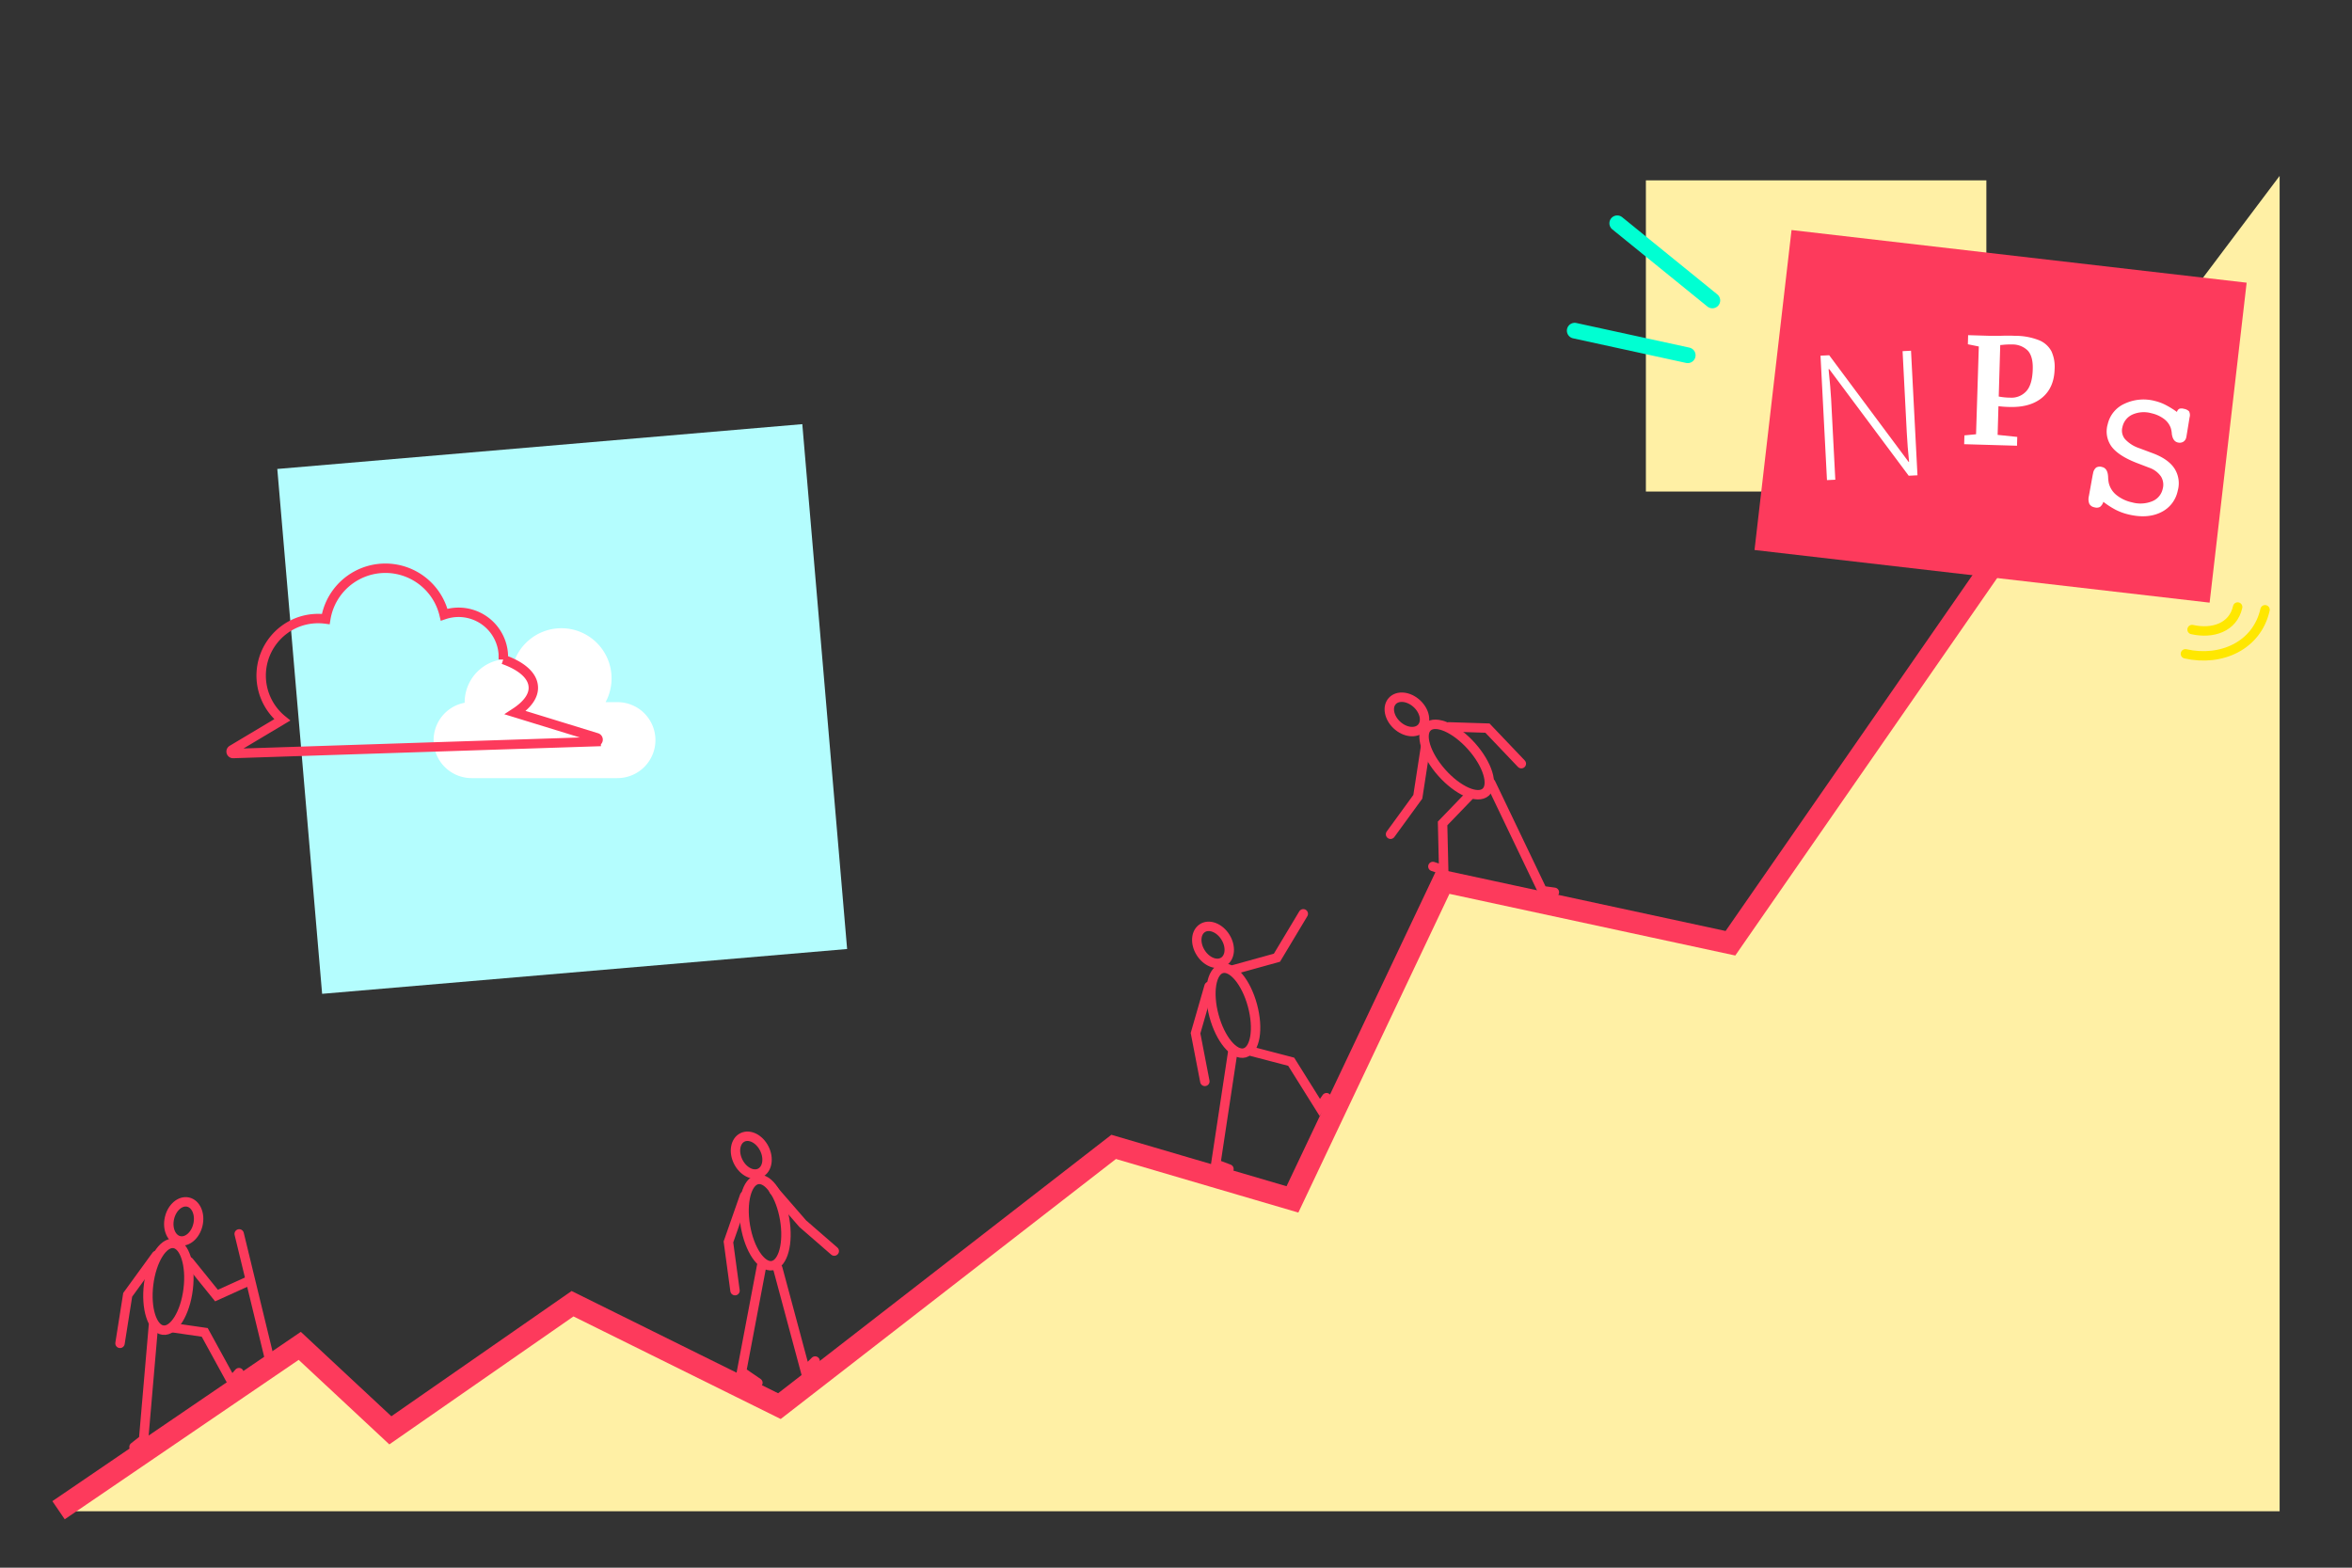
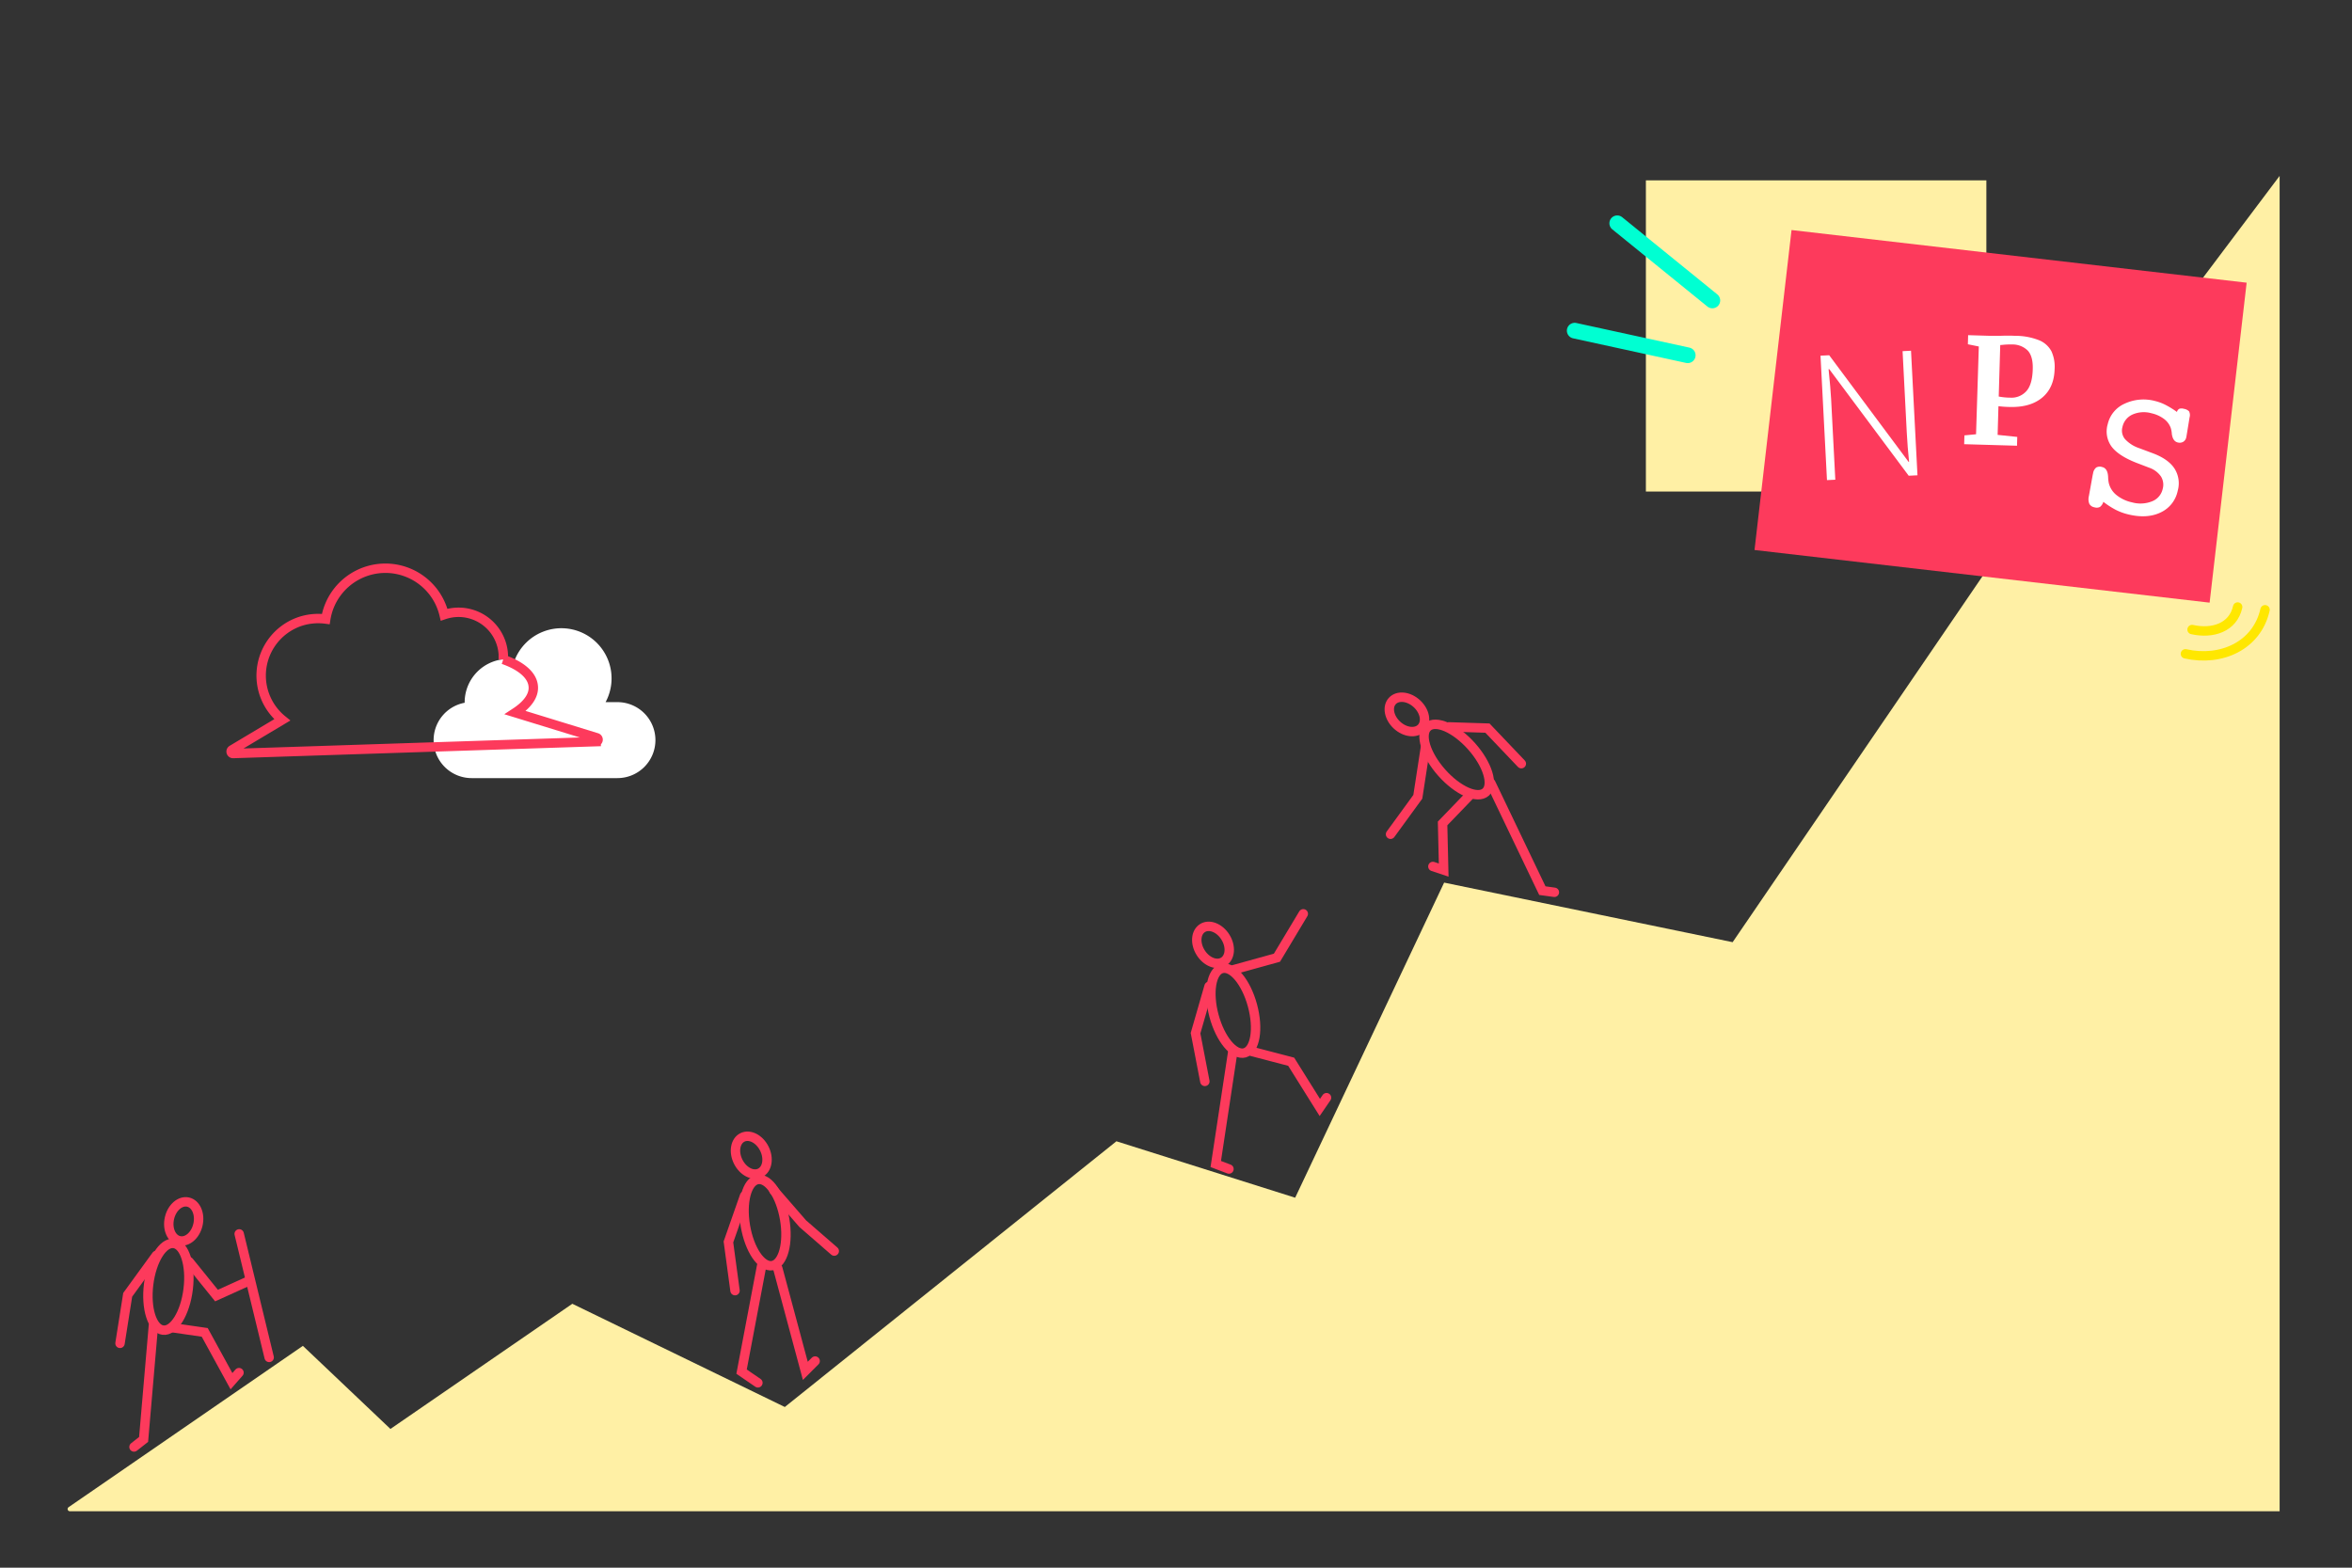
<svg xmlns="http://www.w3.org/2000/svg" viewBox="0 0 750 500">
  <rect x="0" y="0" width="750" height="500" fill="#333333" stroke="none" />
  <defs>
    <style>.cls-1{fill:#fff0a5;}.cls-2,.cls-4,.cls-7,.cls-8,.cls-9{fill:none;stroke-miterlimit:10;}.cls-2{stroke:#00ffd2;stroke-width:5px;}.cls-2,.cls-7,.cls-8{stroke-linecap:round;}.cls-3{fill:#fd3a5c;}.cls-4,.cls-8,.cls-9{stroke:#fd3a5c;}.cls-4{stroke-width:7px;}.cls-5{fill:#b4fdfe;}.cls-6{fill:#fff;}.cls-7{stroke:#ffe700;}.cls-7,.cls-8,.cls-9{stroke-width:3px;}</style>
  </defs>
  <title>nps-reliable-metric</title>
  <g id="net-promoter-system">
    <path class="cls-1" d="M21.88,480.7l74.7-51.45,27.92,26.5,58-39.92,67.76,32.92L356,364l57,18,47.5-100.5,92,19L645,165,726.92,56.1V482H22.29A.71.71,0,0,1,21.88,480.7Z" />
    <rect class="cls-1" x="524.84" y="57.52" width="108.57" height="99.25" />
    <line class="cls-2" x1="538.18" y1="113.31" x2="502.14" y2="105.46" />
    <line class="cls-2" x1="546.03" y1="95.83" x2="515.7" y2="71.21" />
    <rect class="cls-3" x="564.91" y="81.37" width="146.09" height="102.73" transform="translate(19.47 -72.39) rotate(6.6)" />
-     <polyline class="cls-4" points="18.67 481.67 95.58 429.25 124.47 456.19 182.57 415.81 248.54 448.47 355.12 365.79 412.13 382.54 460.22 281.08 551.8 300.84 637 178" />
-     <rect class="cls-5" x="95.27" y="142.12" width="168.02" height="168.01" transform="translate(-18.59 16.07) rotate(-4.88)" />
    <path class="cls-6" d="M611.44,151.59l-2.8.14-25.34-34h-.21q.64,6.28.81,9.49L585.24,153l-2.66.13-2.06-39.69,2.77-.14,25.31,34h.16q-.5-4.87-.73-9.28L606.69,112l2.69-.14Z" />
    <path class="cls-6" d="M631,110.51l-3.49-.71.08-2.9,7.07.21c.65,0,1.67,0,3,0,1.82-.07,3.46-.08,4.92,0a20.42,20.42,0,0,1,7.67,1.42,7.78,7.78,0,0,1,3.92,3.53,11.87,11.87,0,0,1,1,5.68q-.16,5.9-3.94,9.06t-10.28,3a32.6,32.6,0,0,1-3.69-.25L637,138.7l6.26.65-.08,2.81-16.85-.49.08-2.81,3.71-.36Zm10,16.32a6.36,6.36,0,0,0,5.09-2q2-2.13,2.11-7.18.1-3.93-1.54-5.78a6.88,6.88,0,0,0-5.17-2,21.06,21.06,0,0,0-2.72.1,9.09,9.09,0,0,1-.94.07l-.48,16.43A20.19,20.19,0,0,0,641,126.83Z" />
    <path class="cls-6" d="M670.71,160.05a3.08,3.08,0,0,1-1.09,1.64,2.36,2.36,0,0,1-1.76.11,2.26,2.26,0,0,1-1.63-1.13,4.06,4.06,0,0,1-.13-2.45l1.22-6.76.12-.52a2.93,2.93,0,0,1,1-1.83,2.35,2.35,0,0,1,1.9-.15q1.73.4,1.89,3.06a11.18,11.18,0,0,0,.21,2,7,7,0,0,0,2.44,3.86,11.73,11.73,0,0,0,4.93,2.33,10,10,0,0,0,6.44-.32,5.53,5.53,0,0,0,3.38-3.93,5,5,0,0,0-.55-4,7.57,7.57,0,0,0-3.73-2.78l-4.12-1.58q-5.75-2.26-7.93-5.21a8.18,8.18,0,0,1-1.19-7.12,9.45,9.45,0,0,1,5.39-6.52,14.21,14.21,0,0,1,9.79-.83,15.09,15.09,0,0,1,3.23,1.21,28.43,28.43,0,0,1,3.66,2.26,1.57,1.57,0,0,1,.73-1,2.3,2.3,0,0,1,1.46,0,3,3,0,0,1,1.66.79,2.59,2.59,0,0,1,.18,1.93l-1,6.1-.06.29a2.15,2.15,0,0,1-1,1.43,2.32,2.32,0,0,1-1.75.18c-1-.25-1.63-1.14-1.85-2.69a8,8,0,0,0-.37-2,6.27,6.27,0,0,0-2.2-2.86,10.41,10.41,0,0,0-3.87-1.74,9,9,0,0,0-6.06.37,5.64,5.64,0,0,0-3.25,4,4.25,4.25,0,0,0,.8,3.84,10.76,10.76,0,0,0,4.55,2.91l4.46,1.67q4.85,1.84,6.81,4.86a8.75,8.75,0,0,1,1,7.08,9.74,9.74,0,0,1-5.44,6.89q-4.29,2.07-10.3.63a18,18,0,0,1-4-1.46A26.22,26.22,0,0,1,670.71,160.05Z" />
    <path class="cls-7" d="M713.54,193.6c-1.47,6.55-8,8.67-14.54,7.19" />
    <path class="cls-7" d="M722.27,194.48c-2.58,11.44-13.95,16.63-25.39,14.05" />
  </g>
  <g id="leader-nps-commitment">
    <ellipse class="cls-8" cx="239.55" cy="368.44" rx="4.66" ry="6.32" transform="translate(-139.14 145.45) rotate(-26.48)" />
    <ellipse class="cls-8" cx="243.97" cy="389.91" rx="6.35" ry="13.93" transform="translate(-61.69 46.22) rotate(-9.61)" />
    <polyline class="cls-8" points="242.87 403.71 236.47 437.47 241.68 441.04" />
    <polyline class="cls-8" points="248.02 404.54 256.8 437.22 259.93 434.09" />
    <polyline class="cls-8" points="237.42 381.43 232.28 396.11 234.38 411.64" />
    <polyline class="cls-8" points="246.76 379.68 255.98 390.29 266.03 399.02" />
-     <path class="cls-6" d="M196.85,223.94h-3.74a16,16,0,1,0-28.92-13.59,14.38,14.38,0,0,0-2.19-.17A13.83,13.83,0,0,0,148.17,224v.14a12.12,12.12,0,0,0-9.9,11.91h0a12.12,12.12,0,0,0,12.12,12.12h46.46A12.12,12.12,0,0,0,209,236.06h0A12.12,12.12,0,0,0,196.85,223.94Z" />
+     <path class="cls-6" d="M196.85,223.94h-3.74a16,16,0,1,0-28.92-13.59,14.38,14.38,0,0,0-2.19-.17A13.83,13.83,0,0,0,148.17,224v.14a12.12,12.12,0,0,0-9.9,11.91h0a12.12,12.12,0,0,0,12.12,12.12h46.46A12.12,12.12,0,0,0,209,236.06A12.12,12.12,0,0,0,196.85,223.94Z" />
    <path class="cls-9" d="M190.3,235.3l-26-8c3.8-2.48,6-5.38,5.75-8.35-.24-3.59-3.87-6.61-9.56-8.62a13.8,13.8,0,0,0,0-1.7,14.3,14.3,0,0,0-15.25-13.31,14.45,14.45,0,0,0-3.62.73,19.25,19.25,0,0,0-37.74,1.39,18.51,18.51,0,0,0-7.31.5A18.21,18.21,0,0,0,90,229.6L74,239.16a.63.63,0,0,0,.34,1.17l115.78-3.79A.64.64,0,0,0,190.3,235.3Z" />
    <ellipse class="cls-8" cx="58.59" cy="389.53" rx="6.32" ry="4.66" transform="translate(-334.23 360.12) rotate(-77.16)" />
    <ellipse class="cls-8" cx="53.7" cy="410.38" rx="13.93" ry="6.35" transform="translate(-360.17 413.19) rotate(-82.93)" />
    <polyline class="cls-8" points="48.92 422.78 45.79 459.1 42.73 461.5" />
    <polyline class="cls-8" points="55.11 423.48 65.28 424.95 73.81 440.52 76.21 437.79" />
    <polyline class="cls-8" points="49.86 400.39 40.72 412.97 38.27 428.45" />
    <polyline class="cls-8" points="60.29 402.38 69.04 413.21 79.13 408.64" />
    <line class="cls-8" x1="76.27" y1="393.54" x2="85.83" y2="432.94" />
    <ellipse class="cls-8" cx="448.64" cy="227.86" rx="4.66" ry="6.32" transform="translate(-22.64 404.19) rotate(-47.44)" />
    <ellipse class="cls-8" cx="464.5" cy="242.24" rx="6.35" ry="13.93" transform="translate(-43.52 370.11) rotate(-41.67)" />
    <polyline class="cls-8" points="475.4 249.77 491.82 284.06 495.66 284.59" />
    <polyline class="cls-8" points="468.74 253.57 460.01 262.63 460.36 277.5 456.91 276.35" />
    <polyline class="cls-8" points="461.99 231.83 474.31 232.22 485.12 243.57" />
    <polyline class="cls-8" points="454.53 238.41 452.11 254.13 443.41 266.08" />
    <ellipse class="cls-8" cx="386.8" cy="301.4" rx="4.66" ry="6.32" transform="translate(-100.93 250.64) rotate(-31.99)" />
    <ellipse class="cls-8" cx="393.26" cy="322.34" rx="6.35" ry="13.93" transform="translate(-70.47 113.75) rotate(-15.12)" />
    <polyline class="cls-8" points="393.09 335.52 387.68 371.25 391.89 372.85" />
    <polyline class="cls-8" points="399.22 335.36 411.73 338.63 420.86 353.22 423 350.09" />
    <polyline class="cls-8" points="385.54 314.57 381.23 329.52 384.2 344.9" />
    <polyline class="cls-8" points="393.51 309.24 407.19 305.45 415.59 291.45" />
  </g>
</svg>